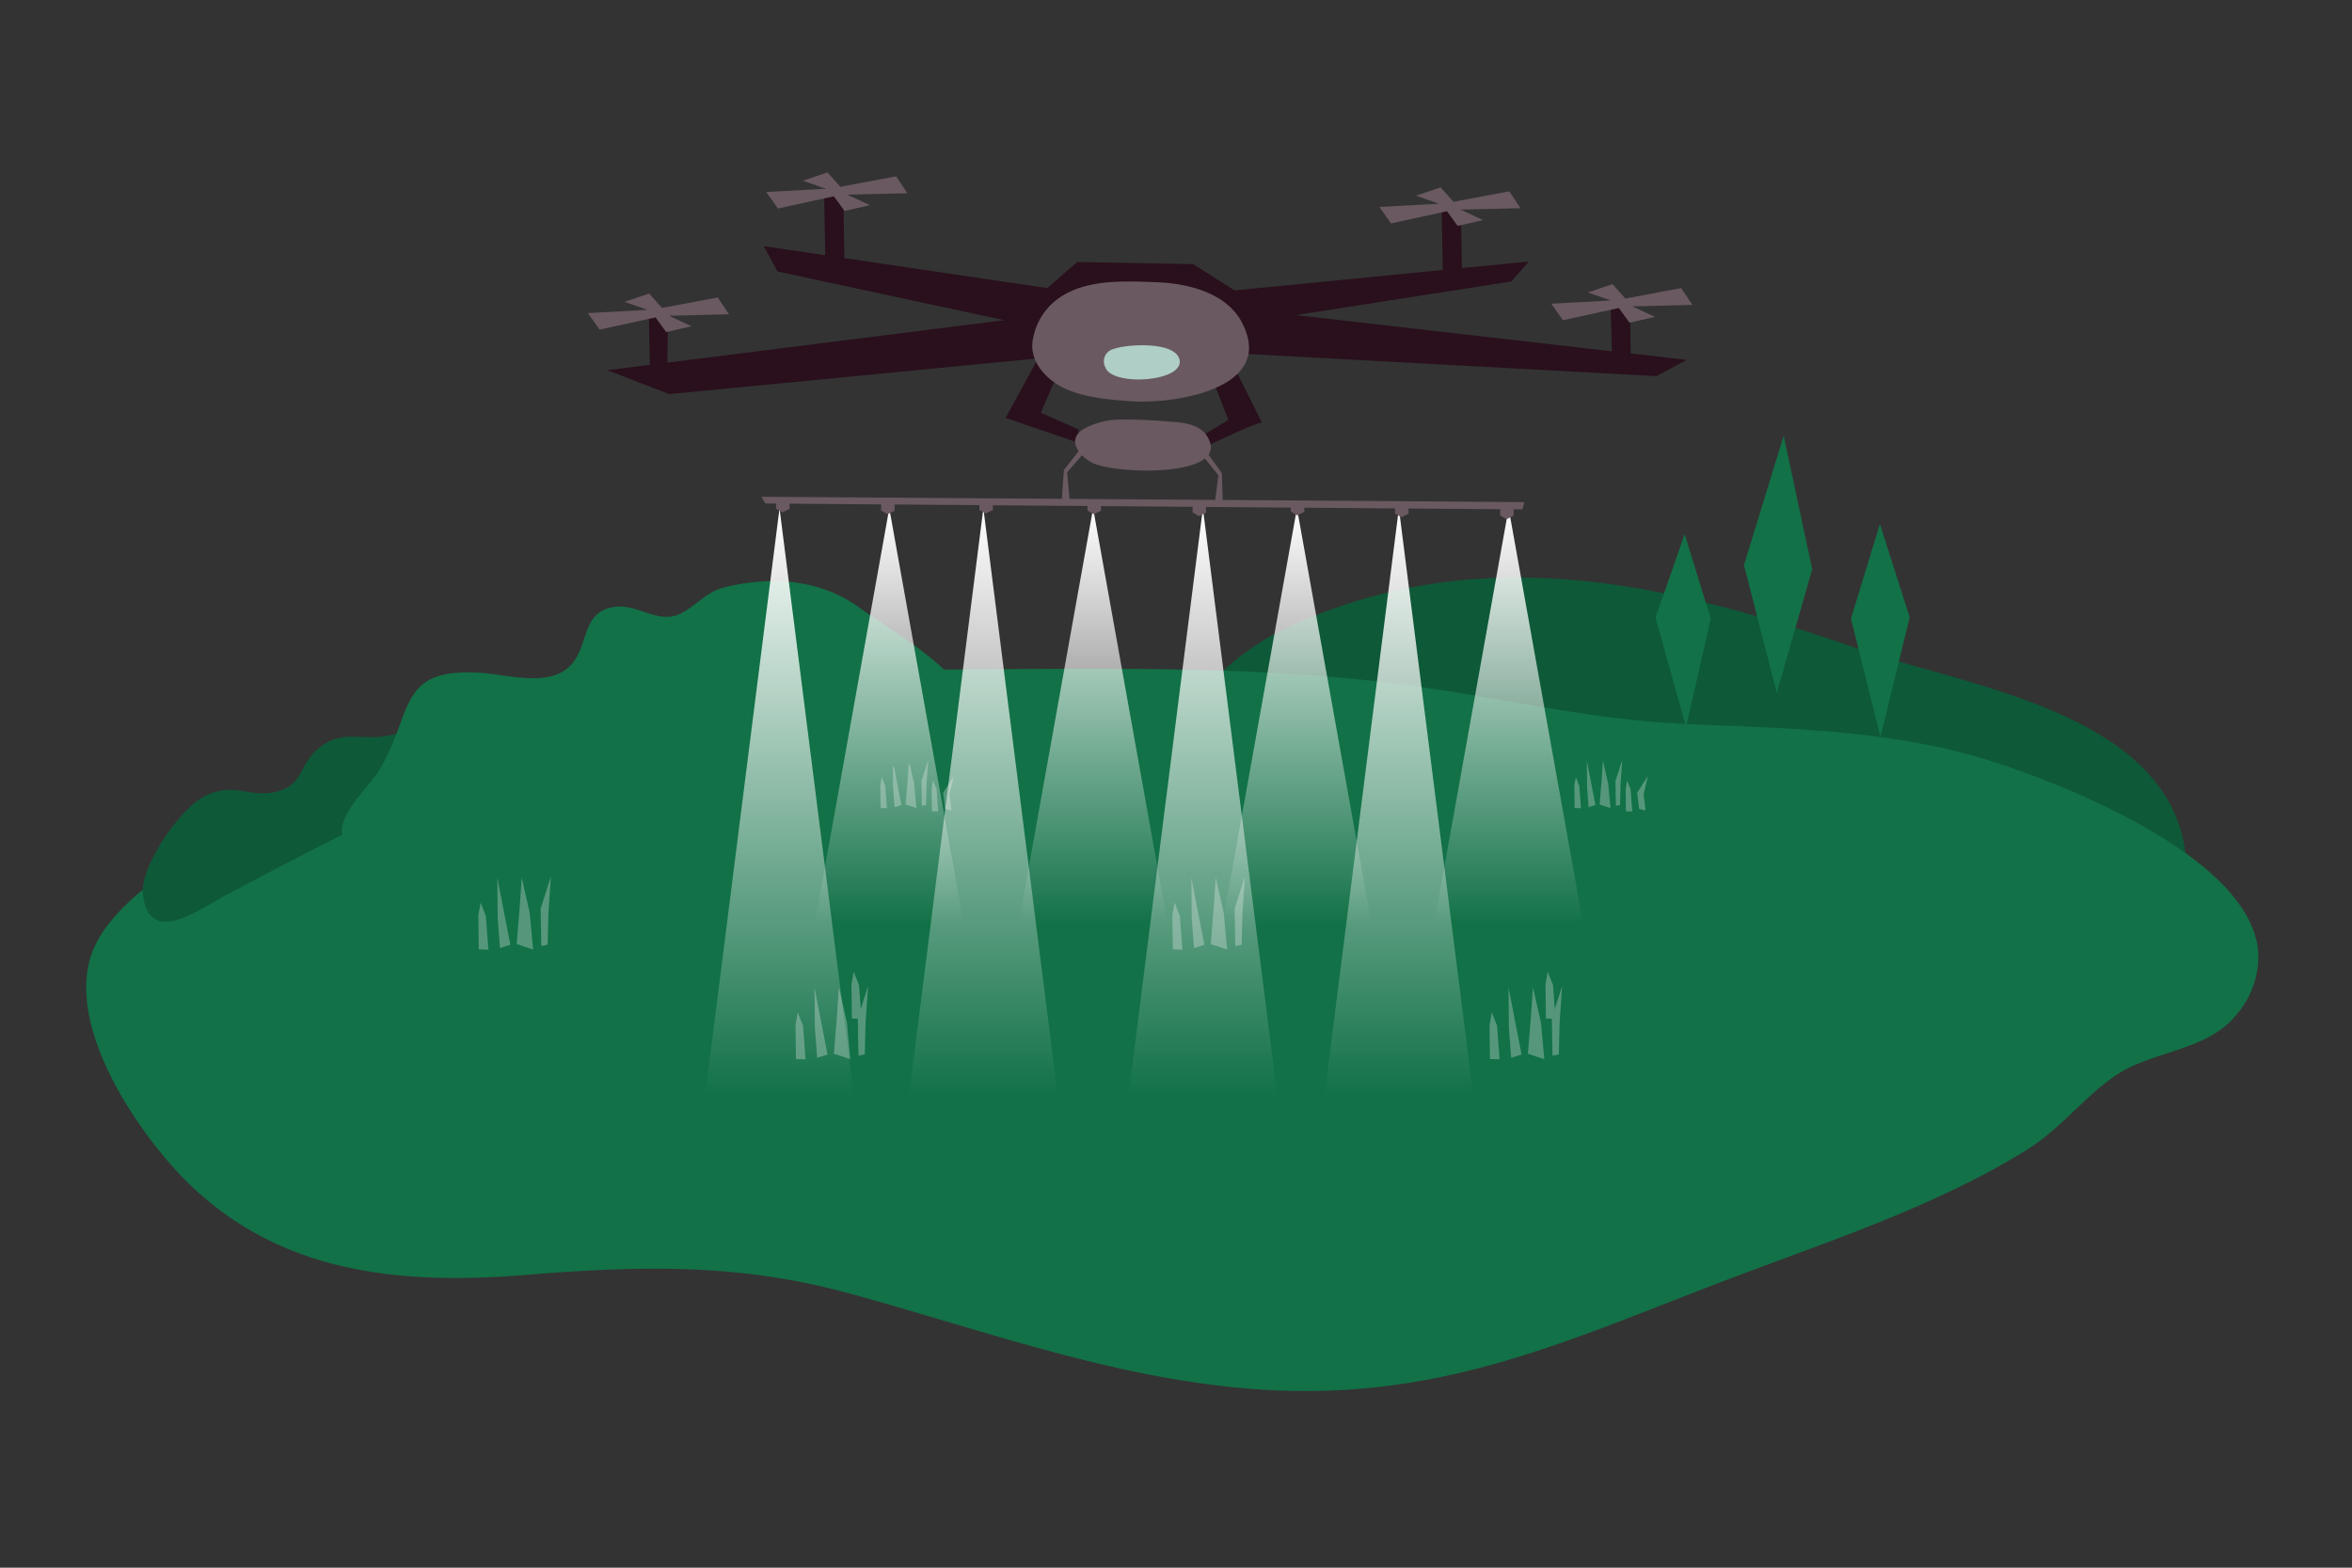
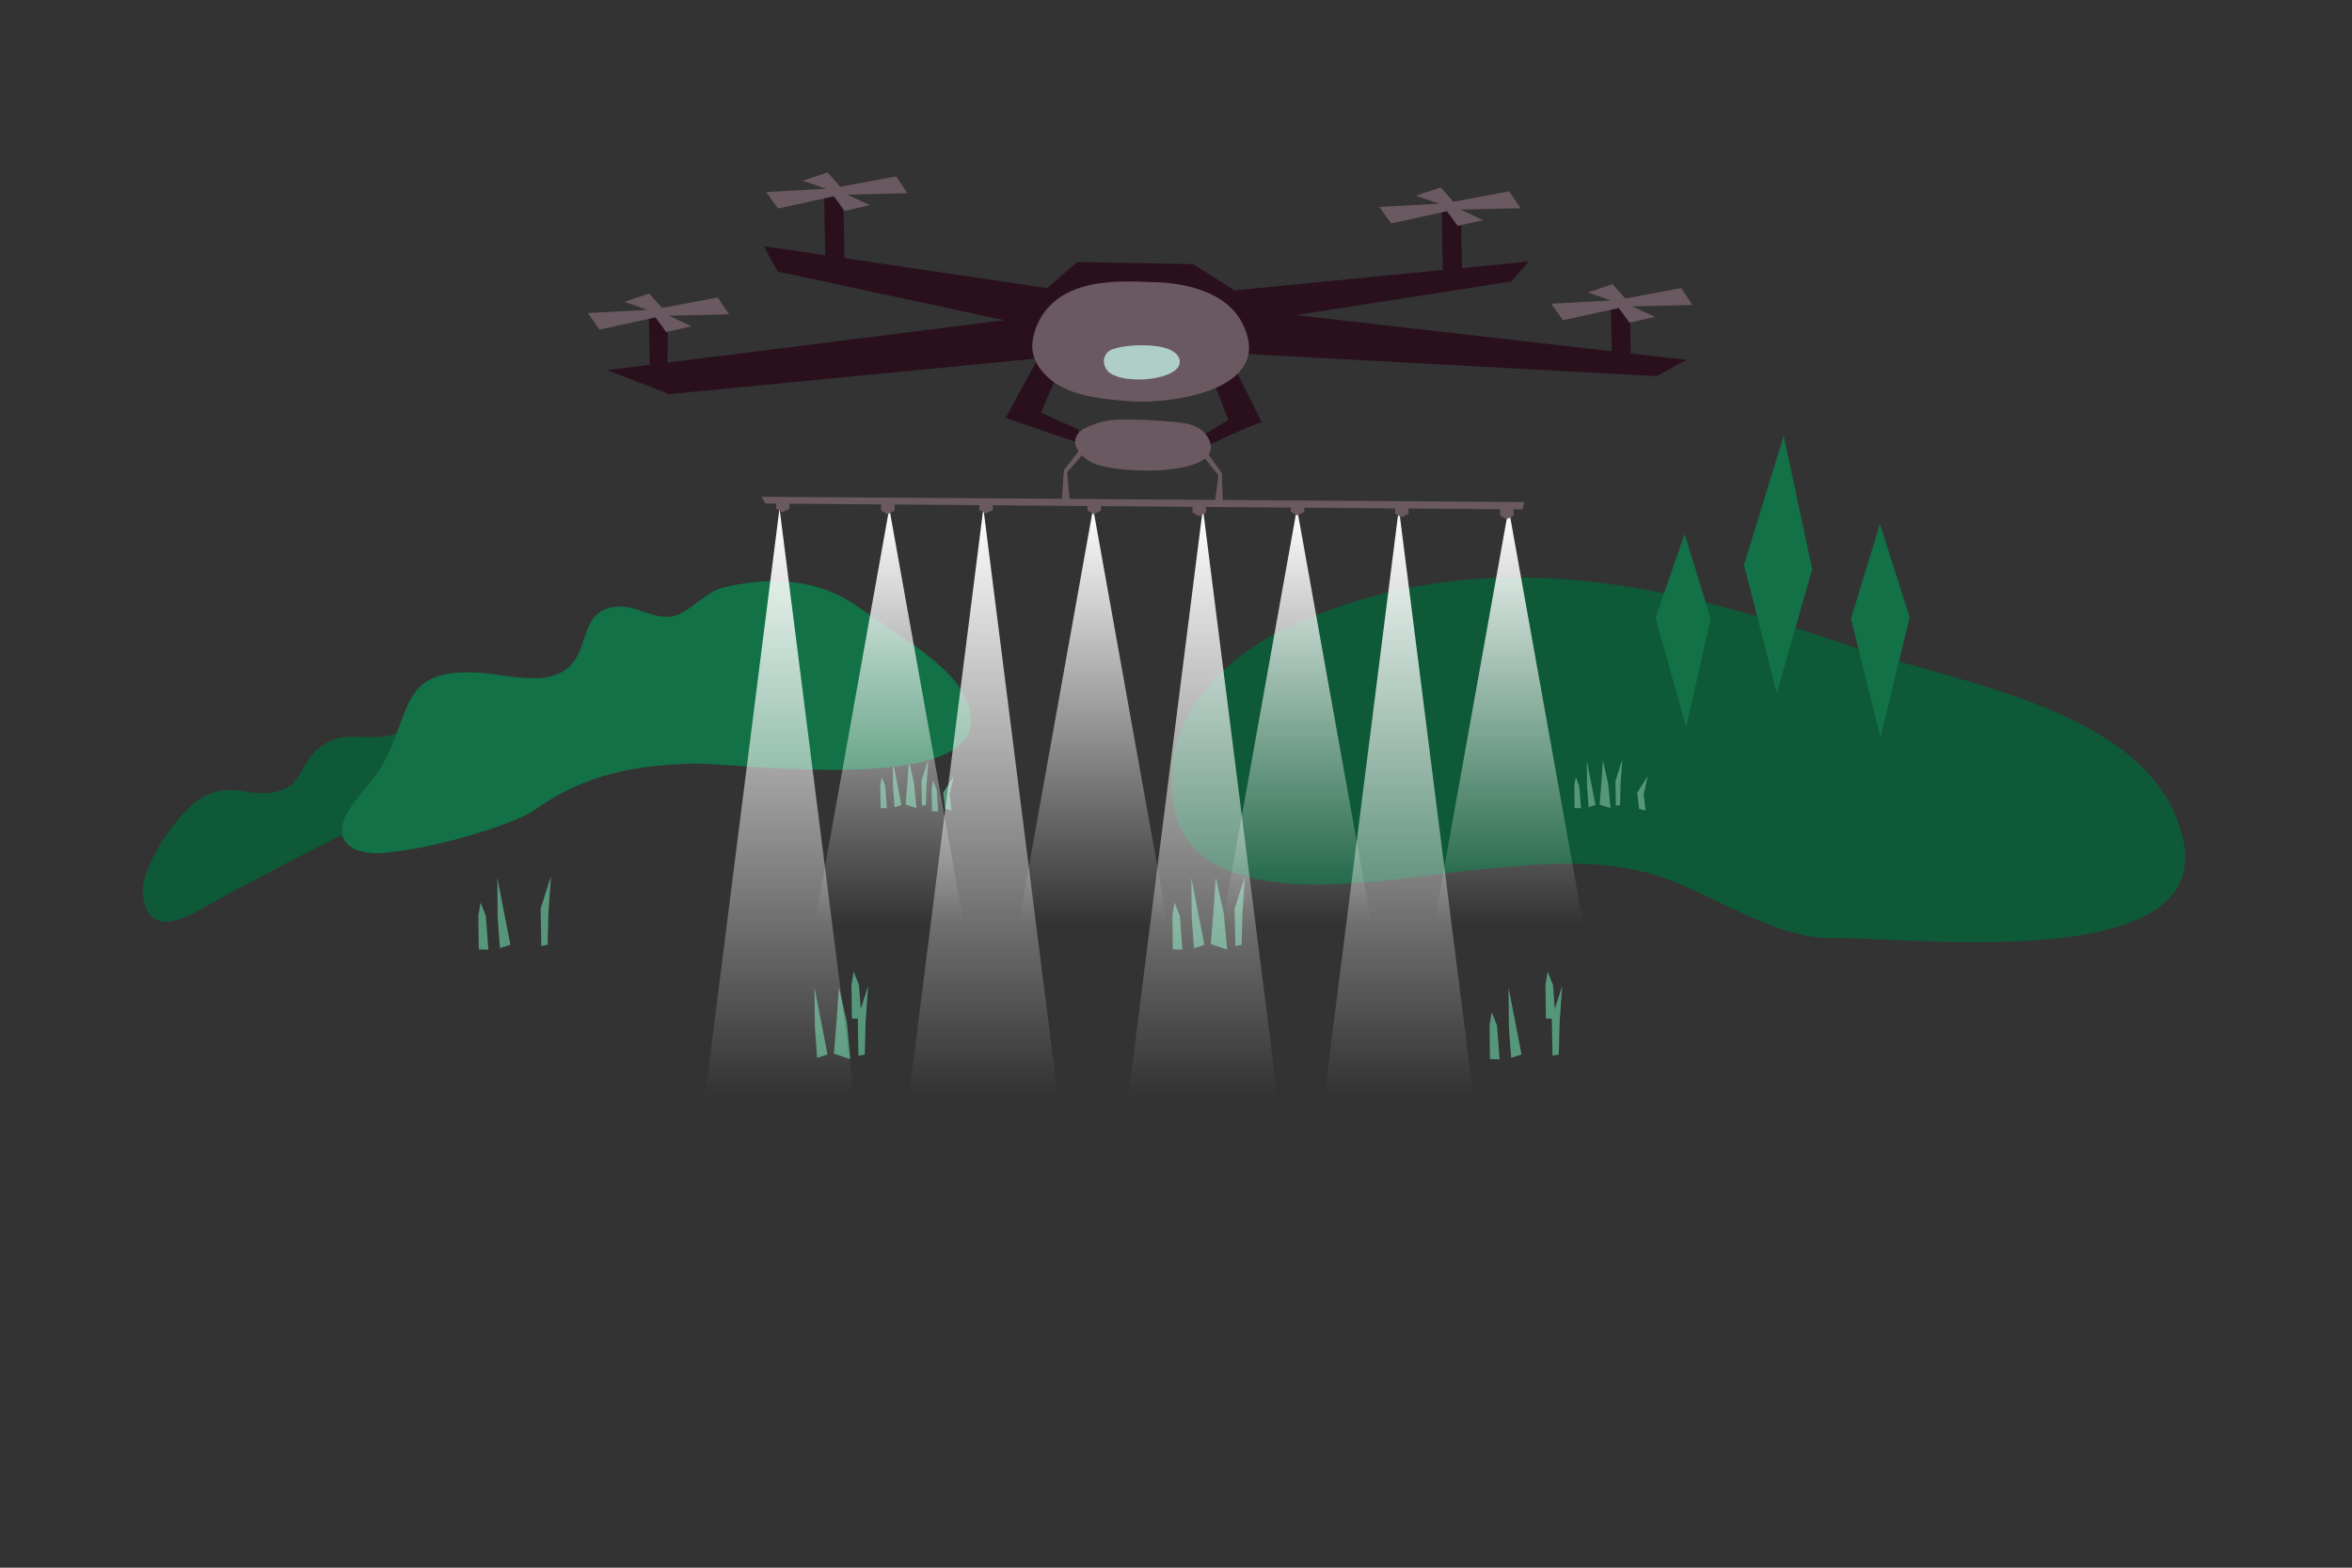
<svg xmlns="http://www.w3.org/2000/svg" width="300" height="200" viewBox="0 0 300 200">
  <rect x="0" y="0" width="300" height="200" fill="#333333" stroke="none" />
  <defs>
    <clipPath id="clip-path">
      <rect id="長方形_30532" data-name="長方形 30532" width="300" height="200" transform="translate(-24014 807)" fill="none" stroke="#707070" stroke-width="1" />
    </clipPath>
    <linearGradient id="linear-gradient" x1="0.5" x2="0.5" y2="1" gradientUnits="objectBoundingBox">
      <stop offset="0" stop-color="#fff" />
      <stop offset="1" stop-color="#fff" stop-opacity="0" />
    </linearGradient>
  </defs>
  <g id="マスクグループ_27135" data-name="マスクグループ 27135" transform="translate(24014 -807)" clip-path="url(#clip-path)">
    <g id="グループ_27827" data-name="グループ 27827" transform="translate(0.929 -7.152)">
      <path id="パス_110026" data-name="パス 110026" d="M383.934,154.3c-3.895,4.12-6.223,9.427-5.235,15.837,2.337,15.143,28,9.458,38.222,8.5,8.02-.753,15.8-1.685,23.51.7,6.615,2.044,15.33,8.338,22.73,7.96,9.954-.073,48.015,4.569,44.387-12.42-3.542-16.582-28.128-19.865-41.32-24.437-23.871-8.273-47.628-13.992-71.86-3.26a32.531,32.531,0,0,0-10.435,7.125" transform="translate(-24243.984 746.528)" fill="#0e5938" />
      <path id="パス_110027" data-name="パス 110027" d="M619.224,149.8l3.727-15.261-3.8-11.909-3.693,12.079Z" transform="translate(-24394.297 758.369)" fill="#127147" />
      <path id="パス_110028" data-name="パス 110028" d="M582.339,124.648l4.517-15.774L583.218,91.83l-5.066,16.506Z" transform="translate(-24370.637 777.907)" fill="#127147" />
      <path id="パス_110029" data-name="パス 110029" d="M551.2,150.784l3.145-13.836-3.331-10.79L547.3,136.813Z" transform="translate(-24351.066 756.134)" fill="#127147" />
-       <path id="パス_110030" data-name="パス 110030" d="M277.033,208.639a11.293,11.293,0,0,1-2.811,8.139c-3.617,4.569-10.661,4.566-15.243,7.64-4.26,2.856-7.032,6.842-11.594,9.656-11.023,6.8-23.684,11.092-35.754,15.6-22.287,8.329-39,17.017-64.265,14.7-17.453-1.6-33.556-7.592-50.325-12.148-14.1-3.831-26.8-3.44-41.209-2.27-15.924,1.294-31.46-.242-43.279-12.2C6.453,231.584-2.961,217.863.9,208.429c3.3-8.051,18-15.218,24.722-19.64,18.438-12.129,37.992-17.269,59.868-16.382,27.5,1.115,56.972-1.388,84.167,2.446,11.66,1.644,22.584,4.3,34.554,4.81,13.1.561,26.385.765,38.993,4.792,7.51,2.4,32.7,11.75,33.826,24.184" transform="translate(-24003.93 726.861)" fill="#127147" />
      <g id="グループ_27824" data-name="グループ 27824" transform="translate(12.291 -1.173)">
        <path id="パス_110031" data-name="パス 110031" d="M123.956,277.045l-.056-4.336.286-1.633.671,1.7.324,4.3Z" transform="translate(-24042.516 668.216)" fill="#56977b" />
        <path id="パス_110032" data-name="パス 110032" d="M111.351,285.526l-.291-3.881-.043-5.106.775,4.027.885,4.528Z" transform="translate(-24034.344 664.752)" fill="#56977b" />
-         <path id="パス_110033" data-name="パス 110033" d="M104.446,291.2l-.053-4.335.283-1.632.672,1.7.324,4.3Z" transform="translate(-24030.143 659.236)" fill="#56977b" />
        <path id="パス_110034" data-name="パス 110034" d="M127.009,284.788l.1-4.034.324-4.7-1.318,4.134.087,4.76Z" transform="translate(-24043.924 665.058)" fill="#56977b" />
        <path id="パス_110035" data-name="パス 110035" d="M117.766,284.963l.385-4.694.254-3.791,1.018,4.467.438,4.717Z" transform="translate(-24038.625 664.79)" fill="#56977b" />
        <path id="パス_110036" data-name="パス 110036" d="M110.107,258.21l-.292-3.882-.045-5.107.777,4.028.885,4.527Z" transform="translate(-24073.555 678.078)" fill="#56977b" />
        <path id="パス_110037" data-name="パス 110037" d="M103.2,263.884l-.055-4.334.286-1.634.67,1.705.324,4.3Z" transform="translate(-24069.352 672.563)" fill="#56977b" />
        <path id="パス_110038" data-name="パス 110038" d="M125.762,257.473l.1-4.033.324-4.7-1.317,4.135.087,4.758Z" transform="translate(-24083.133 678.383)" fill="#56977b" />
-         <path id="パス_110039" data-name="パス 110039" d="M116.521,257.649l.384-4.694.253-3.79,1.019,4.467.439,4.716Z" transform="translate(-24077.836 678.114)" fill="#56977b" />
        <path id="パス_110040" data-name="パス 110040" d="M247.923,214.352l-.191-2.56-.03-3.367.514,2.657.582,2.986Z" transform="translate(-24161.041 703.954)" fill="#56977b" />
        <path id="パス_110041" data-name="パス 110041" d="M266.32,218.151l-.245-2.047.541-2.342-1.363,2.118.247,2.08Z" transform="translate(-24172.172 700.569)" fill="#56977b" />
        <path id="パス_110042" data-name="パス 110042" d="M243.368,218.094l-.036-2.86.188-1.078.443,1.125.214,2.84Z" transform="translate(-24158.268 700.319)" fill="#56977b" />
        <path id="パス_110043" data-name="パス 110043" d="M261.268,219.217l-.038-2.861.189-1.078.443,1.126.213,2.84Z" transform="translate(-24169.621 699.607)" fill="#56977b" />
        <path id="パス_110044" data-name="パス 110044" d="M258.252,213.866l.068-2.661.215-3.1-.87,2.727.058,3.139Z" transform="translate(-24167.359 704.157)" fill="#56977b" />
        <path id="パス_110045" data-name="パス 110045" d="M252.153,213.98l.255-3.1.166-2.5.671,2.947.29,3.112Z" transform="translate(-24163.863 703.981)" fill="#56977b" />
      </g>
      <g id="グループ_27825" data-name="グループ 27825" transform="translate(100.815 -1.173)">
        <path id="パス_110046" data-name="パス 110046" d="M123.956,277.045l-.056-4.336.286-1.633.671,1.7.324,4.3Z" transform="translate(-24042.516 668.216)" fill="#56977b" />
        <path id="パス_110047" data-name="パス 110047" d="M111.351,285.526l-.291-3.881-.043-5.106.775,4.027.885,4.528Z" transform="translate(-24034.344 664.752)" fill="#56977b" />
        <path id="パス_110048" data-name="パス 110048" d="M104.446,291.2l-.053-4.335.283-1.632.672,1.7.324,4.3Z" transform="translate(-24030.143 659.236)" fill="#56977b" />
        <path id="パス_110049" data-name="パス 110049" d="M127.009,284.788l.1-4.034.324-4.7-1.318,4.134.087,4.76Z" transform="translate(-24043.924 665.058)" fill="#56977b" />
-         <path id="パス_110050" data-name="パス 110050" d="M117.766,284.963l.385-4.694.254-3.791,1.018,4.467.438,4.717Z" transform="translate(-24038.625 664.79)" fill="#56977b" />
        <path id="パス_110051" data-name="パス 110051" d="M110.107,258.21l-.292-3.882-.045-5.107.777,4.028.885,4.527Z" transform="translate(-24073.555 678.078)" fill="#56977b" />
        <path id="パス_110052" data-name="パス 110052" d="M103.2,263.884l-.055-4.334.286-1.634.67,1.705.324,4.3Z" transform="translate(-24069.352 672.563)" fill="#56977b" />
        <path id="パス_110053" data-name="パス 110053" d="M125.762,257.473l.1-4.033.324-4.7-1.317,4.135.087,4.758Z" transform="translate(-24083.133 678.383)" fill="#56977b" />
        <path id="パス_110054" data-name="パス 110054" d="M116.521,257.649l.384-4.694.253-3.79,1.019,4.467.439,4.716Z" transform="translate(-24077.836 678.114)" fill="#56977b" />
        <path id="パス_110055" data-name="パス 110055" d="M247.923,214.352l-.191-2.56-.03-3.367.514,2.657.582,2.986Z" transform="translate(-24161.041 703.954)" fill="#56977b" />
-         <path id="パス_110056" data-name="パス 110056" d="M266.32,218.151l-.245-2.047.541-2.342-1.363,2.118.247,2.08Z" transform="translate(-24172.172 700.569)" fill="#56977b" />
+         <path id="パス_110056" data-name="パス 110056" d="M266.32,218.151l-.245-2.047.541-2.342-1.363,2.118.247,2.08" transform="translate(-24172.172 700.569)" fill="#56977b" />
        <path id="パス_110057" data-name="パス 110057" d="M243.368,218.094l-.036-2.86.188-1.078.443,1.125.214,2.84Z" transform="translate(-24158.268 700.319)" fill="#56977b" />
-         <path id="パス_110058" data-name="パス 110058" d="M261.268,219.217l-.038-2.861.189-1.078.443,1.126.213,2.84Z" transform="translate(-24169.621 699.607)" fill="#56977b" />
        <path id="パス_110059" data-name="パス 110059" d="M258.252,213.866l.068-2.661.215-3.1-.87,2.727.058,3.139Z" transform="translate(-24167.359 704.157)" fill="#56977b" />
        <path id="パス_110060" data-name="パス 110060" d="M252.153,213.98l.255-3.1.166-2.5.671,2.947.29,3.112Z" transform="translate(-24163.863 703.981)" fill="#56977b" />
      </g>
      <path id="パス_110061" data-name="パス 110061" d="M22.1,214.995c-1.194-.2-2.078-1.149-2.363-3.369-.453-3.529,4.456-10.507,7.333-12.291,3.9-2.414,6.152-.005,9.666-.877,3.55-.881,2.8-3.471,5.5-5.625,2.9-2.307,5.1-.938,8.449-1.475,3.262-.523,5.989-2.6,9.322-2.975,5.811-.661,15.323,4.216,6.77,8.508-7.02,3.524-15.282,3.9-22.5,7.491-4.571,2.274-9.068,4.712-13.6,7.065-2.563,1.366-6.194,3.95-8.583,3.548" transform="translate(-24016.43 716.704)" fill="#0e5938" />
      <path id="パス_110062" data-name="パス 110062" d="M95.2,177.141a8.794,8.794,0,0,1-4.356-.359c-4.613-2.453,1.57-7.6,3.056-10.047,4.451-7.334,2.2-13.107,12.806-12.49,3.114.181,7.866,1.6,10.733-.209,3.614-2.275,1.722-7.643,6.648-8.209,2.486-.286,4.851,1.666,7.261,1.22,2.083-.385,4.054-3.038,6.385-3.636,6.026-1.546,12.336-1.167,17.433,2.529,3.594,2.606,10.591,6.63,12.853,10.338,8.963,14.691-28.053,9.384-34.16,9.563-7.663.224-13.848,1.456-20.159,5.943-2.413,1.711-12.33,4.809-18.5,5.358" transform="translate(-24060.484 745.733)" fill="#127147" />
      <rect id="長方形_30530" data-name="長方形 30530" width="277.072" height="155.463" transform="translate(-24003.93 836.152)" fill="none" />
      <rect id="長方形_30531" data-name="長方形 30531" width="277.072" height="155.463" transform="translate(-24003.93 836.152)" fill="none" />
      <path id="多角形_42" data-name="多角形 42" d="M9.5,0,19,75H0Z" transform="translate(-23925 879)" fill="url(#linear-gradient)" />
      <path id="多角形_43" data-name="多角形 43" d="M9.5,0,19,53H0Z" transform="translate(-23911 879)" fill="url(#linear-gradient)" />
      <path id="多角形_44" data-name="多角形 44" d="M9.5,0,19,75H0Z" transform="translate(-23899 879)" fill="url(#linear-gradient)" />
      <path id="多角形_45" data-name="多角形 45" d="M9.5,0,19,53H0Z" transform="translate(-23885 879)" fill="url(#linear-gradient)" />
      <path id="多角形_46" data-name="多角形 46" d="M9.5,0,19,75H0Z" transform="translate(-23871 879)" fill="url(#linear-gradient)" />
      <path id="多角形_47" data-name="多角形 47" d="M9.5,0,19,53H0Z" transform="translate(-23859 879)" fill="url(#linear-gradient)" />
      <path id="多角形_48" data-name="多角形 48" d="M9.5,0,19,75H0Z" transform="translate(-23846 879)" fill="url(#linear-gradient)" />
      <path id="多角形_49" data-name="多角形 49" d="M9.5,0,19,53H0Z" transform="translate(-23832 879)" fill="url(#linear-gradient)" />
      <g id="グループ_27826" data-name="グループ 27826" transform="translate(10)">
        <path id="パス_110063" data-name="パス 110063" d="M292.037,26.4l-7.144-.818-.1-6.334-2.468-.4.169,6.459-40.324-4.617,27.494-4.29,2.234-2.544-8.536.838-.134-8.215-2.466-.4.165,8.852L234.359,17.54l-5.272-3.349-14.79-.272-3.828,3.328L184.6,13.418l-.146-9.092-2.467-.4.17,9.13-7.839-1.16,1.76,3.232,28.91,6.212-42.969,5.414.1-6.227-2.467-.4.129,6.906-5.435.685,7.919,3.053,46.444-4.5.647-.158-4.172,7.66-.084.015,9.175,3.135.2-1.644-4.816-2.124,3.393-7.94,17.163.123,3.353,8.723-3.726,2.269.416,1.326s6.155-2.938,7.4-3.232l.193-.022-4.428-8.889,54.751,2.962Z" transform="translate(-24101.826 833.661)" fill="#29101c" />
        <path id="パス_110064" data-name="パス 110064" d="M165.616,44.892l-1.43-2.149-7.12,1.332-1.635-1.833L152.276,43.3l2.947,1.024-7.609.411,1.493,2.106,7.132-1.557,1.362,1.872,3.244-.741-2.9-1.34Z" transform="translate(-24097.557 809.359)" fill="#6a5961" />
        <path id="パス_110065" data-name="パス 110065" d="M227.817,2.65,226.388.5l-7.121,1.33L217.632,0l-3.154,1.057,2.946,1.025-7.609.411L211.31,4.6l7.13-1.557L219.8,4.913l3.244-.739-2.894-1.339Z" transform="translate(-24137.01 836.152)" fill="#6a5961" />
        <path id="パス_110066" data-name="パス 110066" d="M441.647,7.87l-1.429-2.15L433.1,7.052l-1.633-1.833-3.155,1.057L431.258,7.3l-7.612.412,1.493,2.1,7.132-1.555,1.362,1.872,3.244-.741-2.893-1.339Z" transform="translate(-24272.637 832.842)" fill="#6a5961" />
        <path id="パス_110067" data-name="パス 110067" d="M501.6,41.621l-1.431-2.15-7.12,1.332-1.636-1.832-3.153,1.057,2.947,1.024-7.609.411,1.493,2.105,7.129-1.555,1.362,1.87,3.245-.739-2.9-1.34Z" transform="translate(-24310.664 811.434)" fill="#6a5961" />
        <path id="パス_110068" data-name="パス 110068" d="M305.466,40.555a8.11,8.11,0,0,0-2.765,4.706c-.561,2.535,1.135,4.746,3.266,6.013,2.563,1.524,6.233,1.832,9.144,2.04,5.645.4,18.792-1.612,14.158-10.166-2-3.692-6.9-4.87-10.739-5.012-4.284-.158-9.524-.48-13.065,2.419" transform="translate(-24195.855 812.025)" fill="#6a5961" />
        <path id="パス_110069" data-name="パス 110069" d="M328.9,60.749a1.629,1.629,0,0,0-1.057,2.412c.956,2.444,10.384,1.754,9.386-1.186-.748-2.2-6.713-1.827-8.33-1.226" transform="translate(-24211.75 797.914)" fill="#afcec6" />
        <path id="パス_110070" data-name="パス 110070" d="M323.193,86.165a9.531,9.531,0,0,0-4.647,1.258c-2.039,1.294-.585,3.355,1.227,4.264,3,1.5,17.962,1.9,14.6-3.42-.947-1.5-3.008-1.75-4.847-1.847a60.487,60.487,0,0,0-6.334-.255" transform="translate(-24205.346 781.517)" fill="#6a5961" />
        <path id="パス_110071" data-name="パス 110071" d="M305.456,113.813l-97.314-.677.484.856,1.381.011-.012.639.815.482.915-.45-.008-.657,11.7.091-.014.78.815.481.913-.449-.009-.8,10.821.083-.011.584.816.483.915-.451-.008-.6,12.077.095-.01.566.817.482.915-.45-.007-.584,11.692.091-.012.708.815.482.915-.45-.009-.727,10.82.086-.009.509.816.484.914-.452-.007-.53,11.583.092-.012.65.815.483.916-.452-.009-.669,11.7.091-.014.793.816.484.913-.452-.012-.812,1.125.01Z" transform="translate(-24135.947 764.393)" fill="#6a5961" />
        <path id="パス_110072" data-name="パス 110072" d="M315.425,95.812l-2.273,2.934-.275,3.93,1.022-.028-.339-3.621,2.05-2.353Z" transform="translate(-24202.379 775.381)" fill="#6a5961" />
        <path id="パス_110073" data-name="パス 110073" d="M362.219,96.394,364.45,99.5l.132,4.058-1.051-.068.485-3.717L362,97.273Z" transform="translate(-24233.533 775.012)" fill="#6a5961" />
      </g>
    </g>
  </g>
</svg>